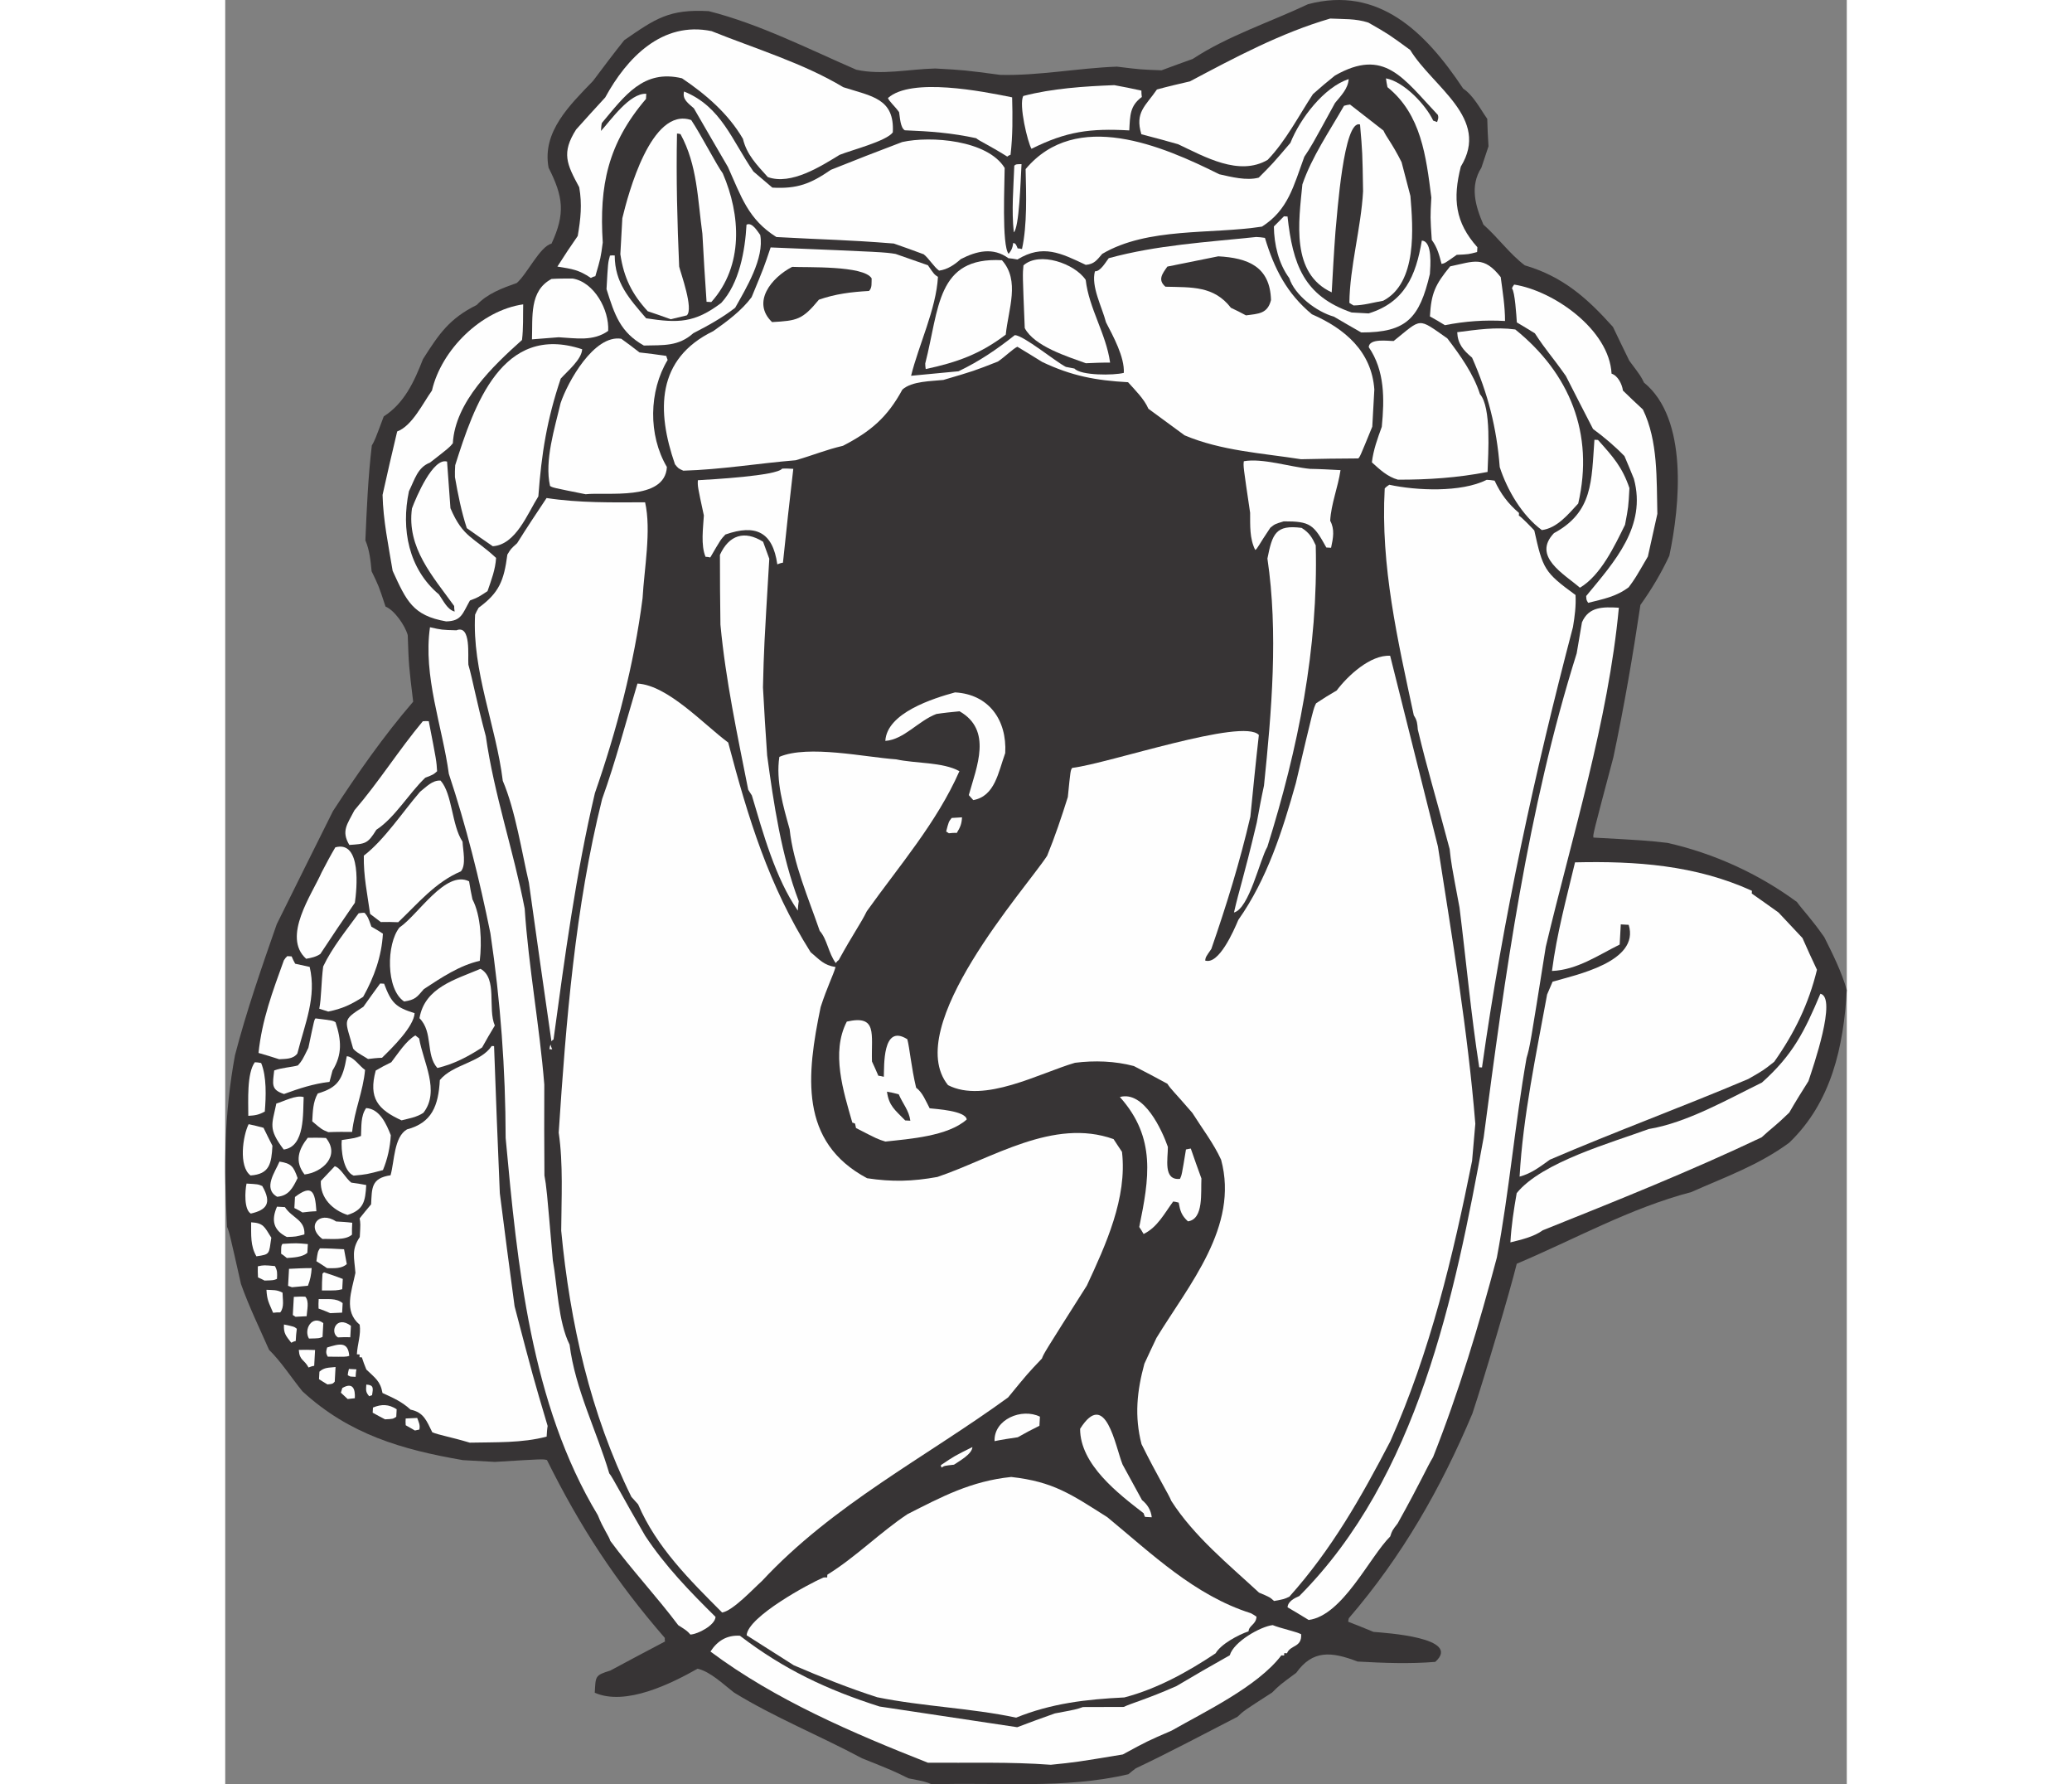
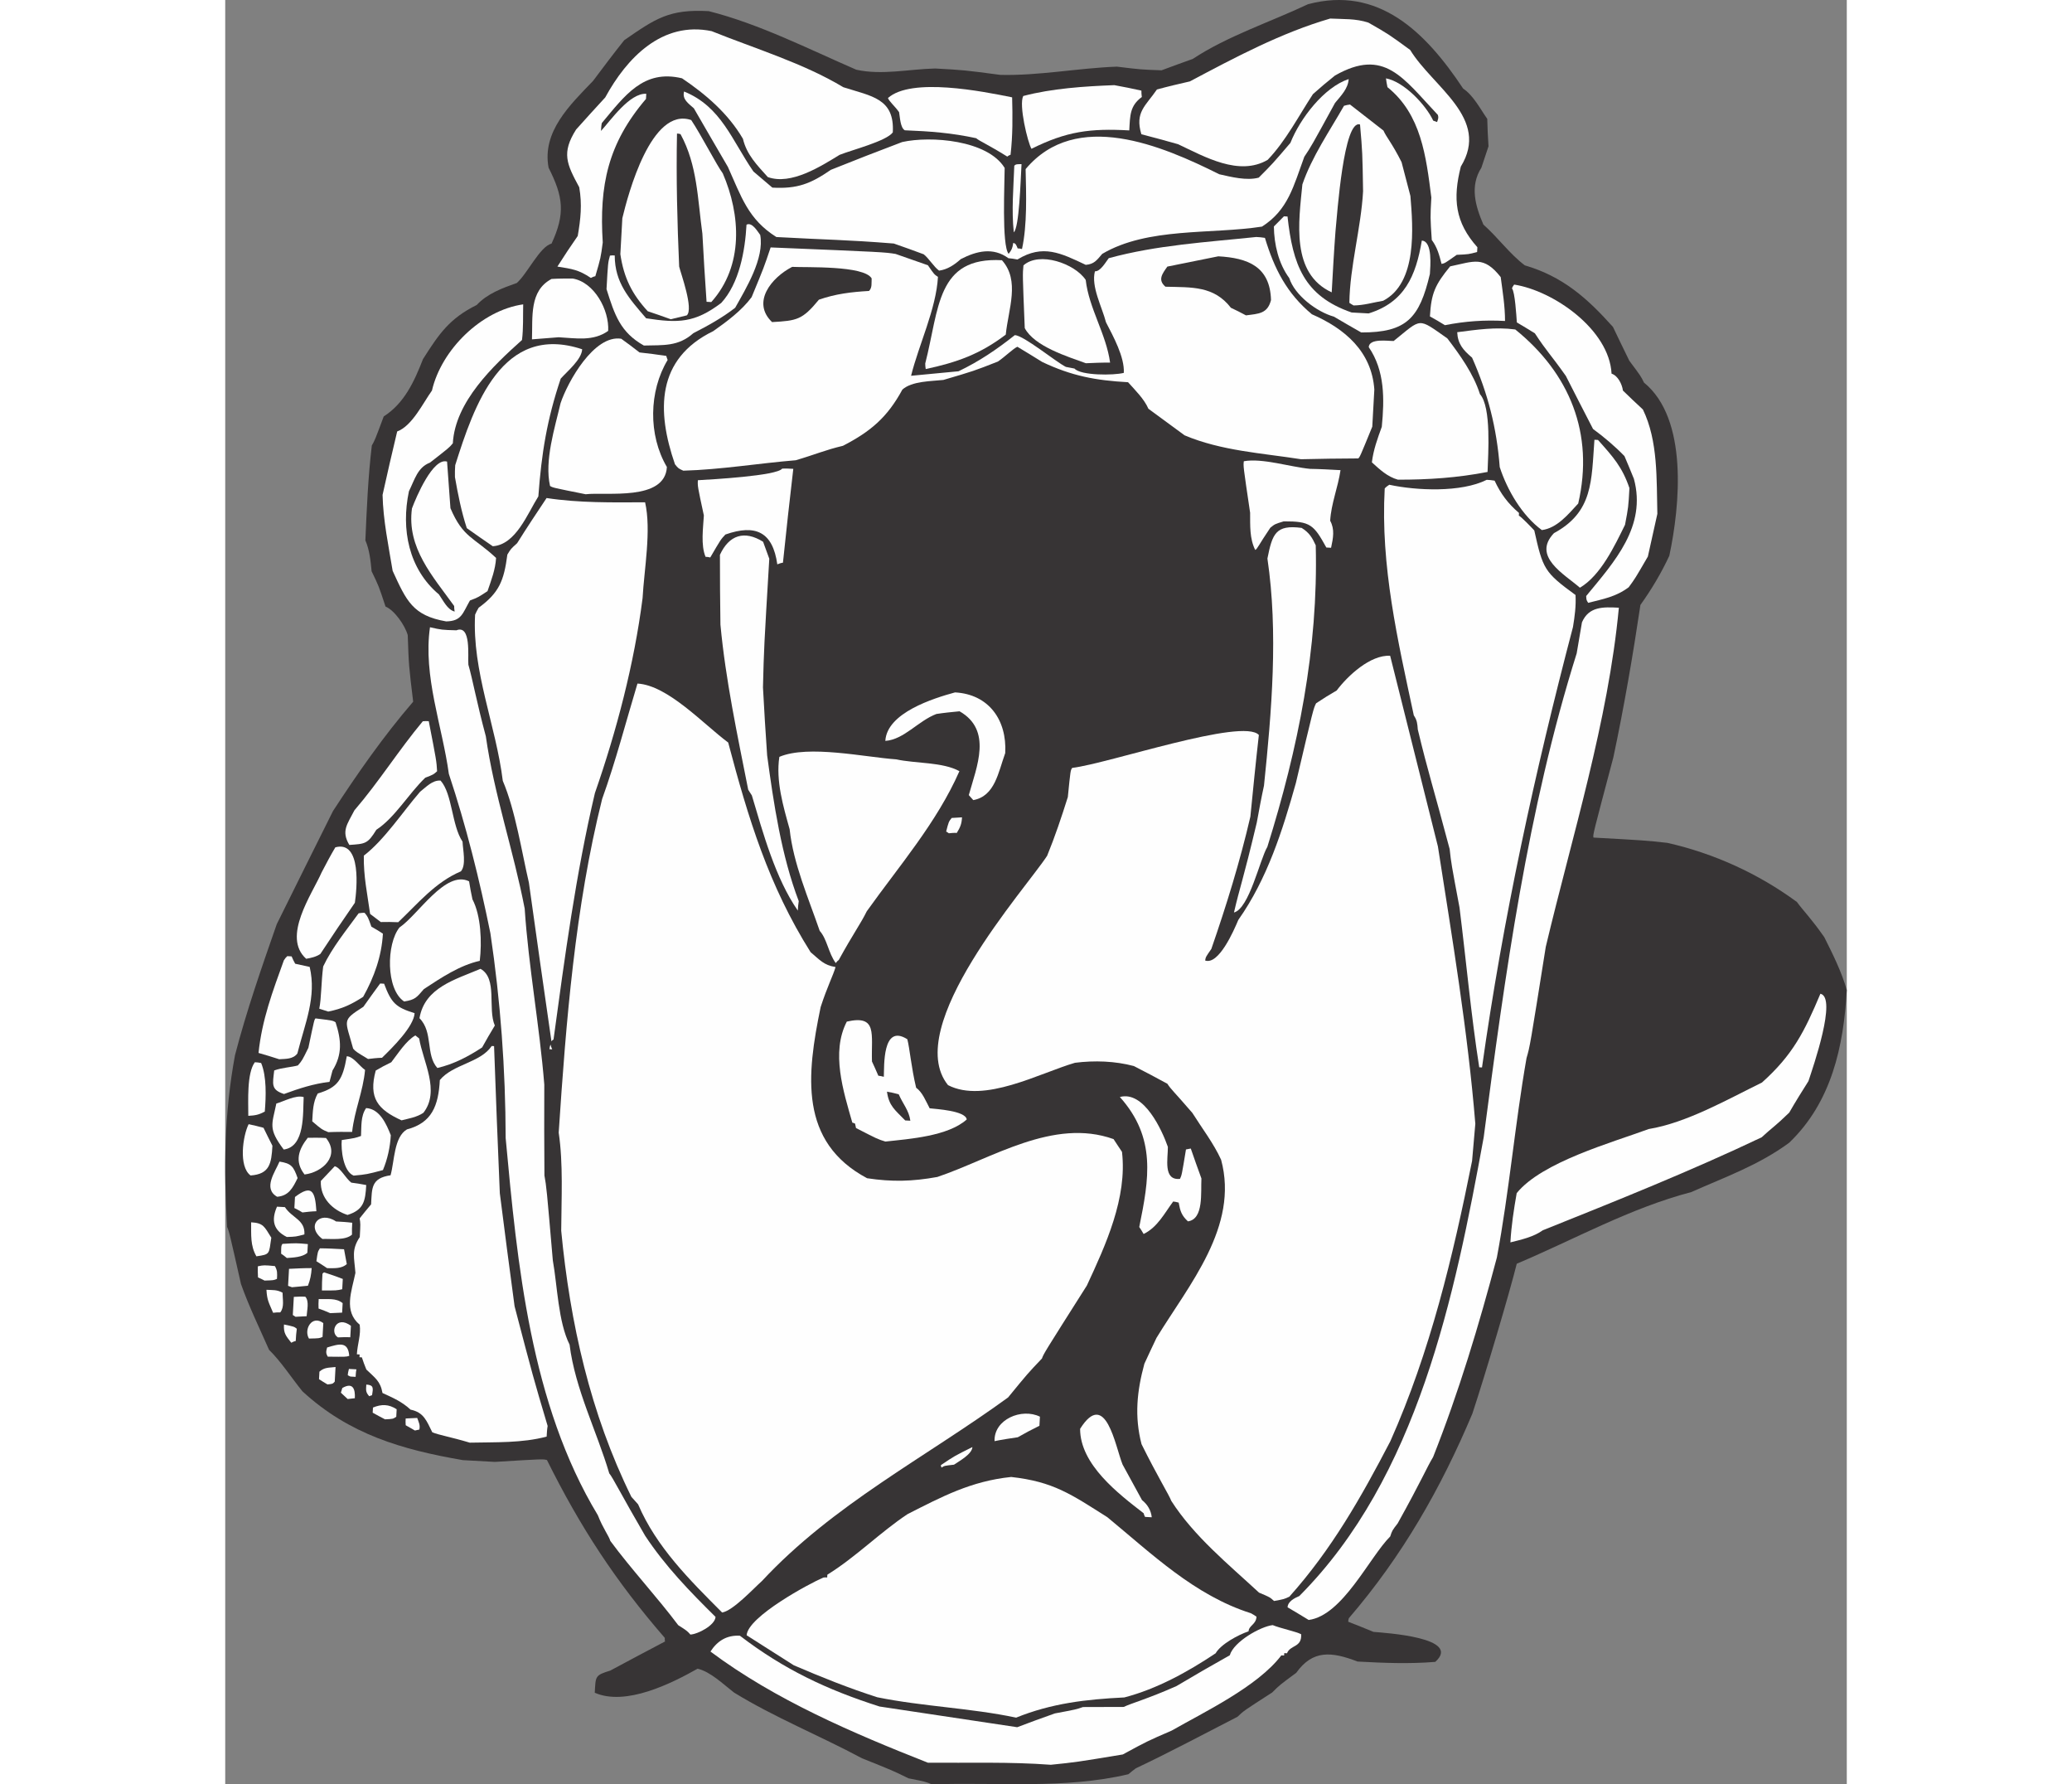
<svg xmlns="http://www.w3.org/2000/svg" xml:space="preserve" width="7.848in" height="6.757in" version="1.1" style="shape-rendering:geometricPrecision; text-rendering:geometricPrecision; image-rendering:optimizeQuality; fill-rule:evenodd; clip-rule:evenodd" viewBox="0 0 7847.73 8633.63">
  <rect x="0" y="0" width="7847.73" height="8633.63" fill="#808080" stroke="none" />
  <defs>
    <style type="text/css">
   
    .fil1 {fill:#FEFEFE}
    .fil0 {fill:#373435}
   
  </style>
  </defs>
  <g id="Layer_x0020_1">
    <g id="_2008786534016">
      <path class="fil0" d="M3420.31 8633.63c-31.89,-13.28 -31.89,-13.28 -113.54,-29.31 -74.74,-36.74 -74.74,-36.74 -224.95,-96.89 -203.19,-109.12 -424.75,-198.14 -619.63,-318.32 -53.37,-41.34 -113.45,-100.33 -175.96,-115.29 -126.81,71.67 -347.89,182.3 -497.8,116.42 4.46,-80.36 0.83,-84.4 75.02,-107.17 87.07,-47 176.02,-93.92 265,-140.81 -1.6,-5.86 -1.29,-11.59 -0.96,-17.34 -238.21,-274.18 -409.83,-537.04 -570.44,-860.7 -20.84,-4.99 -20.84,-4.99 -251.94,9.12 -51.66,-2.87 -103.32,-5.73 -155.01,-8.57 -294.68,-50.85 -549.73,-124.45 -776.21,-332.76 -53.89,-66.32 -103.34,-143.89 -161.63,-200.87 -46.04,-104.26 -97.75,-210.76 -135.93,-318.45 -57.04,-252.66 -57.04,-252.66 -67.26,-276.26 -16.64,-288.82 -13.84,-547.78 38.28,-830.87 56.08,-215.7 129.04,-424.73 202.03,-633.74 90.72,-183.07 181.47,-366.16 272.09,-547.32 119.55,-183.4 244.64,-362.66 388.2,-529.38 -21.11,-173.9 -21.11,-173.9 -26.33,-322 -12.77,-46.76 -64.35,-120.62 -107.52,-138.36 -32.87,-99.71 -32.87,-99.71 -67.32,-170.71 -4.92,-50.17 -9.71,-102.27 -30.14,-149.47 6.56,-153.17 13.1,-306.36 31.15,-458.91 14.87,-26.05 14.87,-26.05 57.68,-140.77 99.49,-63.58 147.5,-168.41 190,-277.38 77.8,-122.39 127.95,-196.39 260.17,-262 51.01,-54.77 123.51,-81.47 193.98,-106.36 52.49,-47 111.46,-176.18 167.91,-190.33 67.56,-145.97 56.71,-227.18 -14.24,-367.38 -32.57,-174.54 103.15,-303.32 215.15,-419.96 49.74,-66.34 99.47,-132.67 151.02,-197.02 151.66,-104.85 217.56,-151.11 408.92,-140.53 244.18,61.48 484.99,184.2 713.68,283.22 123.23,27.93 257.37,-3.04 382.28,-5.73 139.67,7.72 139.67,7.72 314.98,30.86 187.83,4.61 376.11,-32.94 564.58,-39.81 114.39,14 114.39,14 215.9,17.69 49.01,-18.39 99.93,-36.7 150.83,-54.99 169.33,-111.57 376.48,-178.8 557.82,-264.74 340.89,-90.55 568.45,133.16 750.92,408.11 49.98,33.49 82.85,98.64 116.66,146.56 1.4,44.22 2.78,88.45 6.08,132.78 -11.46,33.92 -22.94,67.82 -34.51,103.65 -56.74,89 -29.4,184.55 9.75,275.02 71.35,63.43 126.53,141.34 200.21,197.24 185.08,54.37 302.16,158.75 426.89,298.07 25.83,53.26 51.57,108.42 79.22,163.69 55.4,74.08 55.4,74.08 70.93,105.64 214.89,175.04 174.41,595.04 122.59,837.86 -39.22,84.21 -85.76,162.24 -139.85,237.94 -36.61,245.58 -79.07,492.73 -130.99,737.45 -99.41,374.53 -99.41,374.53 -96.3,388.14 250.65,13.87 250.65,13.87 357.49,25.55 225.59,50.85 440.89,149.12 627.15,286.1 30.31,41.97 68.59,78.65 132.61,170.47 41.49,82.92 82.96,165.81 108.72,255.53 -15.14,273.64 -74.17,542.92 -278.87,738.89 -148.05,108.88 -308.57,165.26 -473.83,238.67 -296.06,77.67 -563.46,227.95 -844.51,346.76 -34.6,140.13 -152.51,536.67 -214.74,725.16 -152.47,362 -339.47,689.46 -597.93,989.94 -2.23,5.64 -2.54,11.4 -2.87,17.13 39.46,15.62 80.79,31.34 122.04,48.97 57.3,5.1 430.33,27.65 299.07,145.14 -125.33,10.35 -249.8,5.38 -376.11,-1.62 -127.78,-49.28 -217.6,-56.17 -296.67,54.61 -80.03,58.92 -80.03,58.92 -116.6,95.3 -137.31,88.36 -137.31,88.36 -167.71,117.39 -161.98,83.18 -328.12,171.87 -491.7,249.21 -12.01,8.92 -24.02,17.87 -36.13,28.7 -309.22,73.12 -633.56,37.9 -950.88,49.15z" />
      <path class="fil1" d="M3401.15 8528.93c-362.53,-142.89 -739.42,-303.82 -1052.76,-538.05 33.57,-51.88 79.29,-80.07 142.43,-76.57 213.6,163.45 421.25,261.3 675.86,342.56 220.8,33.31 443.52,66.75 666.24,100.17 60.8,-23.51 121.5,-45.1 182.19,-66.71 102.78,-19.27 102.78,-19.27 136.04,-30.86 65.29,-0.22 130.55,-0.46 197.74,-0.57 29.64,-15.64 117.34,-39.59 255.09,-101.07 85.34,-50.94 170.6,-99.95 257.76,-148.88 19.01,-66.12 149.73,-139.52 207.67,-145.91 37.53,15.51 113.43,31.23 137.66,44.07 4.07,65.48 -52.71,50.83 -68.41,92.19 -5.75,-0.31 -9.58,-0.52 -13.41,-0.74 -0.22,3.83 -0.42,7.66 -0.63,11.48 -5.73,-0.31 -9.56,-0.52 -13.39,-0.74 -113.93,151.09 -378.05,276.59 -530.7,364.12 -117.98,51.07 -117.98,51.07 -236.7,115.5 -226.64,37.38 -226.64,37.38 -348.24,49.85 -198.79,-14.83 -394.92,-8.4 -594.45,-9.84z" />
      <path class="fil1" d="M3827.81 8310.69c-221.98,-46.83 -451.92,-53.78 -672.08,-98.58 -137.68,-44.09 -270.99,-97.53 -404.1,-154.79 -76.03,-48.36 -152.03,-96.7 -228.06,-145.05 4.96,-89.94 305.66,-251.81 370.51,-278.93 5.84,-1.6 11.57,-1.27 19.23,-0.85 0.33,-5.73 0.55,-9.56 0.74,-13.39 137.11,-84.56 257.1,-206.51 388.57,-293.28 163.91,-83.07 306.34,-159.64 501.28,-179.59 204.11,22.81 289.06,83.18 465.23,194.64 214.78,176.94 422.45,378.45 694.08,464.47 9.34,4.35 18.59,10.63 27.84,16.91 -2.1,38.25 -36.88,42.1 -38.45,70.8 -48.91,16.49 -133.94,61.7 -159.42,106.34 -135.52,90.4 -284.01,172.39 -441.74,213.58 -184.75,8.97 -352.81,28.48 -523.63,97.72z" />
      <path class="fil1" d="M2251.22 7908.73c-16.27,-18.18 -16.27,-18.18 -58.9,-45.47 -103.69,-138.16 -225.13,-267.73 -328.69,-407.8 -6.39,-23.4 -35.1,-59.54 -60.32,-124.25 -325.32,-538.13 -389.69,-1213.47 -446.1,-1825.03 -0.72,-334 -24.82,-661.62 -73.82,-990.62 -52.78,-260.12 -117.17,-518.95 -201.11,-771.18 -31.41,-230.14 -125.46,-473.35 -91.27,-709.46 56.87,12.75 56.87,12.75 127.78,14.74 72.59,-28.61 54.46,125.85 57.98,166.36 20.95,72.18 39.89,180.7 84.49,346.32 40.05,282.43 134.4,554.45 188.05,833.8 18.9,283.2 72.22,568.27 94.92,851.69 -0.37,145.84 -0.77,291.68 0.66,439.56 10.21,58.14 10.21,58.14 40.62,411.06 22.02,122.13 25.79,297.02 81.1,407.56 26.53,214.5 132.24,419.96 192.03,622.89 16.27,18.18 61.15,108.94 173.36,301.33 97.42,147.42 215.44,269.11 341.03,393.12 -2.23,40.18 -85.23,83.57 -121.8,85.39z" />
      <path class="fil1" d="M2404.91 7802.09c-158.22,-158.46 -318.37,-317.03 -406.75,-523.46 -10.85,-12.12 -21.7,-24.23 -32.55,-36.33 -198.46,-402.53 -297.02,-841.76 -339.54,-1287.46 0.81,-153.52 10.21,-323.81 -12.14,-474.75 35.48,-537.39 79.55,-1091.56 210.17,-1614.07 65.75,-182.54 114.61,-371.78 170.99,-558.67 147.35,8.16 321.1,198.18 439.12,285.32 96.83,366.18 195.88,692.2 398.79,1014.35 44.03,36.99 63.69,63.01 120.78,71.94 -11.9,41.58 -39.72,93.76 -72.13,193.7 -68.04,328.3 -105.16,652.52 224.84,828.15 119.92,18.15 217.93,15.9 340.06,-6.15 264.04,-89.04 560.99,-287.59 852.72,-183.15 12.34,19.86 26.6,39.85 40.75,61.74 26.09,222.17 -78.67,450.54 -170.14,647.01 -208.18,328.21 -208.18,328.21 -217.19,352.66 -69.29,72.94 -69.29,72.94 -163.99,188.62 -399.93,290.74 -846.24,517.49 -1191.12,888.06 -42.39,37.95 -140.37,143.85 -192.67,152.49z" />
      <path class="fil1" d="M5243.54 7838.13c-35.3,-21.15 -68.7,-42.19 -102.19,-61.33 1.6,-28.7 33.16,-44.22 56.76,-54.44 573.04,-574.81 752.04,-1451.65 892.37,-2219.31 102.82,-783.16 212.53,-1587.06 450.03,-2341.66 8.6,-51.35 17.08,-100.79 25.57,-150.22 33.05,-76.88 102.03,-74.98 178.58,-70.76 -51.53,549.92 -226.15,1104.57 -353.69,1640.69 -76.51,481.35 -76.51,481.35 -93.09,538.02 -56.04,319.35 -83.7,646.03 -143.57,965.16 -87.31,329.15 -183.74,650.1 -308.68,965.64 -29.55,48.27 -56.21,113.97 -171.28,320.66 -26.88,34.97 -26.88,34.97 -36.13,63.25 -101.59,101.88 -230.35,382.65 -394.7,404.28z" />
      <path class="fil1" d="M5075.88 7746.31c-20.1,-18.37 -20.1,-18.37 -72.61,-40.48 -147.9,-136.76 -315.04,-272.68 -424.6,-443.8 -10,-27.43 -68.15,-120.86 -144.11,-274.75 -34.78,-134.36 -22.27,-256.51 13.84,-388.88 19.64,-43.04 39.19,-84.18 58.75,-125.35 156.19,-256.23 400.19,-538.31 312.53,-861.77 -35.96,-78.76 -91.47,-150.92 -139.1,-226.5 -86.57,-100.74 -104.96,-115.2 -120.8,-141.03 -54.02,-29.86 -108.13,-57.79 -162.24,-85.74 -90.79,-24.21 -190.39,-27.8 -285.12,-15.77 -171.65,50 -438.97,198.38 -614.4,108.07 -226.29,-281.23 379.04,-954.07 479.78,-1109.73 37.71,-91.97 69.9,-188.08 100.17,-284.29 12.93,-129.79 12.93,-129.79 21.22,-140.85 175.83,-20.98 827.3,-244.07 903.24,-159.25 -14.96,131.6 -28,263.31 -41.05,395.03 -50.44,217.93 -115.85,429.28 -188.95,640.21 -27.1,38.8 -27.1,38.8 -29.96,55.93 65.92,22.83 138.49,-143.98 160.58,-196.5 139.52,-197.66 213.88,-431.53 278.45,-662.12 85.28,-361.89 85.28,-361.89 98.12,-386.12 31.89,-21.26 65.7,-42.43 99.39,-61.68 53.87,-71.87 163.14,-173.31 258.81,-168.04 77.03,307.52 154.09,615.03 231.12,922.55 69.44,445.29 144.49,892.81 181.08,1342.05 -5.21,59.21 -10.39,118.41 -15.68,179.55 -92.8,463.18 -202.71,923.51 -395.53,1356.2 -141.75,272.39 -284.22,523.63 -488.81,752.24 -25.61,12.01 -25.61,12.01 -74.08,20.84z" />
      <path class="fil1" d="M4451.54 7339.45c-3.5,-5.97 -5.1,-11.81 -6.69,-17.65 -123.34,-95.12 -307.5,-235.8 -307.54,-408.54 124.12,-196.61 170.01,84.25 205.42,172.57 31.39,57.39 62.75,114.81 94.14,172.2 25.72,20.6 43.37,48.47 47.22,83.22 -11.48,-0.63 -22.97,-1.27 -32.55,-1.79z" />
      <path class="fil1" d="M1183.57 6980.23c-94.4,-28.24 -151.48,-37.16 -181.47,-50.33 -27.65,-55.27 -40.73,-96.3 -105.27,-109.47 -41.99,-38.8 -83.24,-56.43 -135.65,-80.44 -10.24,-58.14 -36.29,-73.01 -78.17,-113.71 -8.51,-19.66 -15.11,-39.24 -21.7,-58.79 -3.83,-0.22 -7.66,-0.42 -11.48,-0.63 0.31,-5.73 0.52,-9.56 0.74,-13.39 -5.75,-0.33 -9.58,-0.52 -13.41,-0.74 2.76,-49.76 20.6,-94.84 13.69,-143.19 -78.91,-65.79 -39.06,-161.48 -20.69,-250.67 -5.45,-75.15 -20.76,-110.54 21.11,-173.49 3.59,-65.05 3.59,-65.05 -0.77,-90.24 18.59,-23.93 37.09,-45.93 55.58,-67.96 4.33,-78.45 -0.68,-126.7 94.16,-140.66 19.12,-68.04 15.99,-185.3 79.44,-222.09 120.75,-31.71 152.21,-114.41 159.07,-238.8 63.78,-77.1 196.54,-83.18 250.96,-164.63 3.83,0.22 7.66,0.44 11.48,0.63 8.03,236.52 17.98,473.15 27.82,711.71 22.57,181.67 47.07,363.42 71.46,547.12 90.35,344.72 90.35,344.72 159.93,578.88 -2.87,17.13 -3.81,34.34 -4.77,51.55 -118.83,31.82 -249.05,26.55 -372.06,29.33z" />
      <path class="fil1" d="M3466.7 7100.72c-1.71,-3.94 -3.41,-7.85 -3.19,-11.68 65.79,-44.36 65.79,-44.36 152.62,-87.53 -1.9,34.45 -63.23,67.52 -89.17,85.28 -46.35,5.12 -46.35,5.12 -60.26,13.93z" />
      <path class="fil1" d="M918.13 6921.42c-14.89,-8.51 -29.77,-16.99 -44.66,-25.5 -1.27,-11.59 -0.63,-23.07 -0.11,-32.63 17.32,-0.96 36.57,-1.82 55.79,-2.67 6.61,19.55 15.44,33.49 10.32,56.23 -7.74,1.49 -15.51,2.97 -21.35,4.57z" />
      <path class="fil1" d="M773.32 6867.35c-20.52,-10.74 -41.03,-21.48 -59.64,-32.09 0.52,-9.58 0.96,-17.23 1.38,-24.89 41.25,-16.91 75.79,-16.91 114.7,8.27 -0.63,11.48 -1.27,22.97 -1.99,36.35 -15.94,10.65 -15.94,10.65 -54.44,12.36z" />
      <path class="fil1" d="M3723.28 6972.88c-3.74,-105.77 131.78,-161.61 219.59,-118.37 -0.74,13.39 -1.6,28.7 -2.43,44.01 -35.5,17.23 -71.11,36.37 -104.81,55.62 -38.69,5.56 -75.48,11.2 -112.36,18.74z" />
      <path class="fil1" d="M592.59 6769.06c-10.96,-10.19 -21.92,-20.41 -32.87,-30.6 2.34,-7.55 4.68,-15.11 7.02,-22.66 51.55,-29.77 63.03,5.42 60.61,49.43 -11.59,1.27 -23.18,2.56 -34.75,3.83z" />
      <path class="fil1" d="M696.97 6755.63c-18.07,-20.19 -15.64,-29.64 -14.15,-56.43 36.35,2.01 33.6,17.21 27.86,51.44 -5.84,1.6 -9.78,3.3 -13.71,4.99z" />
      <path class="fil1" d="M494.76 6698.39c-14.87,-8.51 -27.84,-16.89 -40.81,-25.28 0.72,-13.41 1.36,-24.87 1.99,-36.35 24.23,-21.7 45.19,-18.61 78.04,-22.57 -1.27,22.97 -2.54,45.93 -3.92,70.8 -10.21,10.96 -10.21,10.96 -35.3,13.41z" />
      <path class="fil1" d="M606.26 6660.42c-5.62,-2.23 -9.36,-4.35 -13.08,-6.5 0.63,-11.48 3.08,-20.93 5.53,-30.4 11.48,0.63 22.97,1.27 36.35,2.01 -2.56,11.37 -3.19,22.86 -3.92,36.26 -9.58,-0.55 -17.23,-0.96 -24.89,-1.38z" />
-       <path class="fil1" d="M403.32 6616.57c-20.84,-39.54 -44.22,-33.16 -47.11,-85.15 24.98,-0.52 51.88,-0.96 78.67,0.52 -1.38,24.87 -2.76,49.74 -4.24,76.53 -9.67,1.38 -19.44,4.68 -27.32,8.09z" />
      <path class="fil1" d="M496.42 6564.14c-10.52,-17.87 -8.18,-25.42 -3.3,-44.33 58.57,-17.87 101.51,-30.86 107.17,40.46 -15.64,4.9 -15.64,4.9 -103.87,3.87z" />
      <path class="fil1" d="M319.74 6496.78c-26.9,-34.12 -37.75,-46.24 -35.43,-88.32 49.34,10.39 49.34,10.39 62.2,20.71 -2.97,19.03 -4.02,38.17 -5.21,59.21 -7.74,1.49 -15.62,4.9 -21.57,8.4z" />
      <path class="fil1" d="M405.31 6476.57c-26.38,-43.7 14.11,-116.31 69.4,-74.87 -1.16,21.06 -2.43,44.01 -3.7,66.97 -15.75,6.82 -15.75,6.82 -65.7,7.9z" />
      <path class="fil1" d="M545.72 6470.88c-40.92,-23.36 -9.27,-109.91 62.62,-56.04 -0.96,17.23 -2.01,36.37 -3.08,55.49 -21.04,-1.16 -40.29,-0.31 -59.54,0.55z" />
      <path class="fil1" d="M340.11 6371.23c-5.51,-4.16 -9.23,-6.28 -12.97,-8.4 1.71,-30.62 3.28,-59.32 4.88,-88.01 17.32,-0.96 36.57,-1.82 55.71,-0.77 19.88,22.22 7.87,65.7 6.3,94.4 -19.25,0.85 -36.57,1.82 -53.91,2.78z" />
      <path class="fil1" d="M231.8 6351.81c-20.32,-49.1 -29.37,-59.21 -32.24,-111.2 32.52,1.82 49.96,-1.07 77.91,13.91 0.13,32.63 9.6,69.62 -11.02,95.36 -11.48,-0.63 -23.07,0.63 -34.64,1.92z" />
      <path class="fil1" d="M508.08 6353.65c-18.72,-8.7 -37.53,-15.51 -56.36,-22.31 -1.05,-15.42 -0.22,-30.73 0.63,-46.04 42.1,2.34 82.92,-6.91 115.99,19.86 -0.85,15.31 -1.71,30.62 -2.54,45.93 -19.25,0.85 -38.49,1.71 -57.72,2.56z" />
      <path class="fil1" d="M468.08 6243.96c-0.44,-26.9 1.05,-53.7 2.52,-80.49 2.14,-3.72 4.16,-5.51 8.09,-7.22 30.18,9.34 60.28,20.6 90.35,31.87 -0.83,15.31 -1.79,32.52 -2.73,49.74 -27.23,6.19 -27.23,6.19 -98.23,6.1z" />
      <path class="fil1" d="M323.07 6228.26c-7.55,-2.34 -13.19,-4.57 -18.81,-6.8 1.57,-28.7 3.06,-55.49 4.55,-82.28 36.57,-1.82 73.14,-3.63 109.6,-3.52 -1.71,30.6 -7,57.19 -18.15,85.37 -27.01,2.34 -52.1,4.79 -77.19,7.24z" />
      <path class="fil1" d="M190.5 6195.97c-11.15,-6.36 -22.44,-10.83 -31.78,-15.2 -0.87,-19.23 -1.84,-36.57 -0.87,-53.78 29.13,-6.06 29.13,-6.06 82.59,-1.18 12.25,21.78 11.61,33.27 10.02,61.96 -15.73,6.8 -15.73,6.8 -59.95,8.2z" />
      <path class="fil1" d="M493.23 6135.94c-18.48,-12.53 -35.19,-23.05 -51.88,-33.57 6.36,-45.71 6.36,-45.71 16.89,-62.4 38.39,0.2 76.66,2.32 116.84,4.53 4.46,23.29 8.95,46.57 13.3,71.76 -26.25,23.49 -62.49,19.58 -95.14,19.68z" />
      <path class="fil1" d="M150.94 6078.63c-29.79,-51.55 -25.02,-103.1 -25.46,-164.56 59.32,3.28 64.11,20.82 97.61,74.5 -12.12,79.94 -4.46,80.38 -72.16,90.07z" />
      <path class="fil1" d="M298.27 6086.77c-9.14,-8.18 -18.39,-14.46 -27.65,-20.71 0.2,-38.39 0.2,-38.39 6.47,-47.64 67.39,-3.94 67.39,-3.94 122.79,1.03 -0.74,13.41 -1.49,26.79 -2.34,42.1 -24.23,21.7 -68.46,23.1 -99.28,25.22z" />
      <path class="fil1" d="M298.13 5985.04c-65.4,-32.41 -76.14,-80.99 -47.55,-146.58 11.48,0.63 24.87,1.38 38.25,2.12 35.43,53.78 98.36,61.09 94.44,131.89 -40.92,11.18 -40.92,11.18 -85.15,12.58z" />
      <path class="fil1" d="M470.35 5994.56c-81.12,-60.15 -15.35,-139.04 66.1,-84.62 24.87,1.38 51.66,2.84 78.34,6.26 -1.05,19.12 -2.12,38.25 -1.27,57.5 -32.3,28.91 -98.95,19.49 -143.17,20.87z" />
-       <path class="fil1" d="M123.97 5871.77c-33.49,-19.14 -28.5,-109.05 -20.76,-145.1 55.49,3.06 55.49,3.06 76.11,11.88 49.04,85.26 18.53,116.18 -55.36,133.22z" />
      <path class="fil1" d="M373.79 5866.39c-12.97,-8.4 -26.05,-14.87 -39.13,-21.37 1.07,-19.12 2.01,-36.35 2.97,-53.56 80.14,-60.83 97.68,-31.08 103.65,69.07 -23.05,0.63 -46.24,3.19 -67.5,5.86z" />
      <path class="fil1" d="M591.94 5878.44c-71.67,-23.14 -133.66,-82.24 -129.11,-164.52 22.42,-23.71 44.86,-47.42 67.28,-71.13 28.39,7.33 52.43,58.55 80.07,79.29 22.86,3.17 47.61,6.47 72.29,11.68 -4.33,78.43 -12.4,120.23 -90.53,144.68z" />
      <path class="fil1" d="M251.31 5790.51c-70.69,-40.38 -8.64,-121.39 11.33,-170.18 57.09,8.9 67.82,22.94 87.73,79.7 -23.8,48.58 -43.13,85.89 -99.06,90.48z" />
      <path class="fil1" d="M4444.72 5970.59c-7.02,-11.92 -14.04,-23.82 -21.17,-33.81 47.46,-233.46 83.33,-431.07 -93.81,-628.97 116.93,-31.93 204.13,161 232.32,241.25 0.77,55.71 -24.41,163.71 58.62,154.87 8.73,-18.72 8.73,-18.72 28.98,-142.34 7.76,-1.51 15.53,-3 23.29,-4.48 16.6,46.98 33.07,95.89 51.49,144.88 -3.7,66.97 12.16,196.45 -65.22,207.52 -31.04,-28.59 -37.53,-50.06 -44.88,-90.77 -9.47,-2.45 -18.92,-4.88 -26.57,-5.31 -43.57,59.01 -75.98,124.41 -143.04,157.17z" />
      <path class="fil1" d="M122.66 5687.43c-59.01,-43.57 -37.36,-192.08 -9.32,-248.11 22.75,5.1 47.42,10.3 71.98,17.43 13.82,27.62 27.54,57.17 43.17,86.83 -4.77,86.11 -13.36,137.44 -105.84,143.85z" />
      <path class="fil1" d="M6219.79 6011.16c4.44,-80.38 16.43,-158.4 30.45,-238.25 121.56,-150.65 462.68,-245.03 639.01,-310.14 184.01,-30.14 382.23,-143.92 547.93,-224.97 149.43,-133.77 205.53,-245.82 282.89,-429.65 81.54,17.96 -34.89,353.16 -57.94,422.89 -31.56,50.09 -63.12,100.15 -92.87,152.25 -68.98,67.21 -84.71,74.01 -133.29,119.31 -342.99,163.38 -706.09,308.37 -1059.4,450.06 -44.01,32.11 -106.19,45.95 -156.78,58.51z" />
      <path class="fil1" d="M383.96 5682.69c-50.2,-64.19 -27.78,-122.46 15.57,-177.64 28.81,-0.31 57.61,-0.63 88.23,1.05 70.08,86.42 -16.86,166.05 -103.8,176.59z" />
      <path class="fil1" d="M621.64 5688.15c-50.7,-20.08 -62.12,-126.27 -57.65,-172.09 65.79,-9.8 65.79,-9.8 93.22,-19.79 2.54,-45.93 -2.36,-96.1 24.74,-134.91 66.97,3.7 99.21,80.34 119.42,131.36 -3.17,57.39 -16.03,116.18 -38.12,168.72 -77.93,20.63 -77.93,20.63 -141.6,26.71z" />
      <path class="fil1" d="M283.15 5561.95c-76.9,-102.14 -56.69,-120.21 -35.67,-222.7 35.06,-9.58 94.49,-42.76 132.24,-31.08 -4.24,76.55 7.81,240.35 -96.56,253.78z" />
      <path class="fil1" d="M498.92 5477.92c-31.89,-13.28 -31.89,-13.28 -77.73,-52.27 2.65,-47.86 3.28,-93.87 26.66,-134.82 97.57,-29.16 120.73,-66.25 140.48,-180.31 32.52,1.79 60.72,47.48 88.47,66.29 -9.67,105.05 -51.09,194.88 -62.64,299.8 -38.39,-0.2 -76.77,-0.39 -115.24,1.31z" />
      <path class="fil1" d="M111.74 5398.92c0.09,-71 -7.81,-205.79 31.6,-259.27 9.58,0.52 19.14,1.05 30.51,3.61 27.12,64.83 23.64,162.53 17.72,235.12 -29.66,15.64 -45.19,18.63 -79.83,20.54z" />
      <path class="fil1" d="M853.33 5420.75c-114.19,-52.38 -161.09,-106.8 -124.87,-241.07 23.8,-14.04 49.52,-27.97 75.13,-39.98 33.07,-42.32 71,-103.56 116.6,-129.83 5.51,4.13 11.05,8.29 18.39,14.46 18.72,112.36 102.95,255.2 20.38,360.03 -31.89,21.28 -68.66,26.92 -105.64,36.39z" />
      <path class="fil1" d="M3195.01 5523.35c-37.75,-11.68 -37.75,-11.68 -142.25,-65.44 -1.49,-7.76 -3,-15.51 -4.59,-21.37 -5.62,-2.23 -9.34,-4.35 -13.17,-4.57 -43.42,-152.1 -104.07,-339.71 -26.71,-488.99 149.67,-33.95 117.58,60.26 121.76,192.91 10.32,21.7 20.54,45.3 30.75,68.87 7.66,0.44 17.1,2.89 26.57,5.31 2.65,-47.83 -8.68,-259.6 113.69,-181.8 11.18,40.92 19.29,137.33 42.69,234.6 31.36,22.86 46.37,63.98 65.51,99.58 30.51,3.61 174.03,11.55 179.35,54.07 -90.88,81.34 -277.75,94.05 -393.6,106.82z" />
-       <path class="fil1" d="M6264.24 5693.08c16.1,-290.85 80.86,-594.37 133.2,-881.28 8.81,-20.63 17.63,-41.25 26.44,-61.88 109.27,-32.35 423.7,-95.58 368.39,-275.21 -13.41,-0.74 -26.79,-1.49 -38.28,-2.12 -1.79,32.52 -3.61,65.07 -5.4,97.59 -104.59,51.79 -206.4,122.94 -327.6,127.75 23.45,-181.03 69.11,-347.41 111.59,-525.49 294.04,-6.78 582.77,13.04 856.11,137.55 -0.22,3.83 -0.42,7.66 -0.74,13.39 42.54,29.22 84.95,60.37 129.28,91.6 38.08,40.51 76.14,80.99 116.01,123.51 22.13,51.11 46.17,102.36 70.21,153.58 -39.83,164.78 -109.1,306.82 -206.97,445.35 -52.19,41.27 -52.19,41.27 -125.52,83.27 -316.42,134.14 -643.6,254.24 -960.13,390.28 -49.96,35.63 -88.12,66.14 -146.58,82.11z" />
      <path class="fil1" d="M284.55 5293.32c-64.11,-20.82 -54.96,-47.18 -47.44,-113.95 35.3,-13.39 87.27,-16.27 114.59,-24.37 20.52,-23.82 20.52,-23.82 50.81,-85.47 28.65,-136.61 28.65,-136.61 34.71,-142.04 83.88,10.39 83.88,10.39 96.85,18.79 27.89,86 33.64,155.4 -14.81,233.35 -4.79,16.99 -9.67,35.94 -14.57,54.85 -77.27,9.16 -147.63,32.13 -220.14,58.84z" />
      <path class="fil0" d="M3290.85 5421.19c-49.01,-50.7 -78.67,-69.62 -88.25,-139.24 19.03,2.95 37.95,7.85 56.87,12.73 20.43,47.2 49.45,77.6 56.28,127.86 -9.58,-0.52 -17.23,-0.94 -24.89,-1.36z" />
      <path class="fil1" d="M261.24 5125.07c-33.92,-11.48 -67.93,-21.04 -100.04,-30.49 16.54,-160.32 68.28,-297.57 122.66,-448.11 4.27,-7.44 10.43,-14.79 16.49,-20.21 5.73,0.33 13.39,0.74 21.04,1.18 5.1,11.79 10.21,23.6 17.23,35.5 22.75,5.1 45.49,10.19 70.16,15.4 34.16,145.84 -22.79,273.2 -59.64,418.95 -20.71,27.65 -55.16,25.74 -87.9,27.78z" />
      <path class="fil1" d="M1026.64 5167.39c-57.85,-64.63 -19.18,-173.82 -86.5,-240.87 25.48,-148.29 171.54,-186.28 295.36,-238.93 83.79,46.85 33.55,191.86 69.29,274.45 -21.15,35.3 -42.3,70.6 -61.53,105.99 -67.72,44.25 -136.9,80.73 -216.62,99.36z" />
      <path class="fil1" d="M691.24 5123.88c-59.43,-35.91 -59.43,-35.91 -72.09,-50.06 -38.19,-142.21 -57.87,-133.7 49.58,-202.62 27.1,-38.8 54.09,-75.7 81.08,-112.6 5.75,0.33 11.48,0.63 19.14,1.05 35.1,94.07 57.02,114.48 147.59,142.52 -3.59,65.07 -109.12,168.63 -157.81,215.85 -23.07,0.63 -46.24,3.19 -67.5,5.86z" />
      <path class="fil1" d="M1569.08 5076.44c0.42,-7.63 2.76,-15.2 5.1,-22.75 1.49,7.76 4.9,15.64 8.29,23.49 -5.73,-0.31 -9.56,-0.52 -13.39,-0.74z" />
      <path class="fil1" d="M1578.84 5038.61c-37.58,-257.34 -73.36,-512.67 -109.14,-768.01 -34.16,-145.84 -65.16,-349.1 -126.31,-492.6 -33.14,-268.61 -149.19,-530.3 -134.05,-803.92 4.46,-11.29 10.83,-22.44 17.21,-33.6 100.02,-73.18 122.42,-131.43 138.97,-257.19 16.91,-27.86 16.91,-27.86 47.18,-54.99 46.35,-74.21 94.49,-146.39 142.6,-218.59 157.98,24.08 317.45,21.39 476.78,20.6 30.86,136.06 -4.37,322.22 -12.2,463.81 -40.64,318.28 -125.7,641.78 -230.66,943.07 -92.8,394.11 -145.43,790.4 -200.28,1192.36 -3.94,1.71 -7.96,5.31 -10.1,9.03z" />
      <path class="fil1" d="M498.55 4894.43c-15.09,-4.68 -30.18,-9.36 -43.37,-13.91 10.52,-51.25 9.01,-128.1 18.98,-204.33 43.46,-91.64 111.35,-174.27 171.61,-257.3 9.67,-1.38 19.36,-2.78 28.91,-2.25 16.16,20.1 16.16,20.1 32.76,67.08 18.61,10.63 37.2,21.24 55.71,33.79 -6.04,109.07 -42.37,210.69 -95.6,305.64 -57.7,37.12 -101.07,57.76 -169,71.28z" />
      <path class="fil1" d="M6068.94 5164.06c-39.72,-253.65 -63.49,-517.9 -95.45,-773.01 -40.03,-213.36 -40.03,-213.36 -47.7,-282.87 -79.37,-299.97 -102.69,-364.6 -154.2,-578.57 -2.23,-28.91 -3.3,-44.33 -19.25,-68.24 -77.8,-363.22 -161.57,-722.93 -140.81,-1097.96 6.15,-7.35 14.13,-12.66 22.09,-17.98 130.88,28.35 347.21,38.39 471.56,-23.84 11.48,0.66 24.89,1.38 38.17,4.05 29.16,63.03 64.87,111.06 118.04,156.23 -0.22,3.83 -0.42,7.66 -0.74,13.39 7.66,0.44 67.52,63.23 74.76,71.32 41.51,186.54 48.31,202.27 199.6,312.37 2.78,53.89 -3.7,101.51 -12.4,154.79 -184.66,701.87 -339.06,1411.15 -440.28,2131.08 -5.73,-0.33 -9.56,-0.55 -13.39,-0.74z" />
      <path class="fil1" d="M865.93 4845.63c-88.89,-58.66 -86.28,-279.24 -22.42,-358.24 89.7,-60.28 222.74,-279.41 336.72,-223.2 4.16,29 10.21,58.14 16.29,87.27 41.69,79.07 46.08,207.91 35.37,297.52 -97.15,21.5 -186.87,81.8 -270.51,136.68 -34.86,40.29 -41.23,51.46 -95.45,59.97z" />
      <path class="fil1" d="M391.77 4639.01c-118.9,-106.38 28.83,-313.18 74.93,-418.12 21.46,-41.03 42.93,-82.06 66.21,-121.1 128.61,-35.1 103.8,205.35 94.57,268.19 -56.32,81.34 -112.75,164.59 -167.28,247.94 -21.89,14.15 -43.26,18.72 -68.44,23.1z" />
      <path class="fil1" d="M2954.86 4659.81c-35.74,-48.03 -41.6,-115.55 -77.75,-155.92 -54.57,-158.48 -127.86,-325.67 -145.56,-491.72 -30.42,-109.16 -67.67,-234.07 -49.74,-350.15 139.56,-59.47 416.4,1.9 565.54,12.07 92.91,20.49 225.8,12.49 305.86,57.22 -109.75,249.21 -290.09,456.11 -448.22,677.7 -30.27,61.66 -67.58,111.41 -135.89,236.24 -5.95,3.52 -10.1,9.03 -14.24,14.57z" />
      <path class="fil1" d="M752.83 4461.28c-18.39,-14.46 -34.97,-26.88 -51.57,-39.33 -13.74,-98.64 -32.15,-182.19 -30.47,-281.91 100.22,-76.99 188.32,-212.22 272.37,-309.31 30.07,-23.29 58.77,-56.25 98.95,-54.02 57.85,64.61 53.32,215.98 106.49,295.71 1.6,40.4 18.74,112.36 -7.94,143.5 -123.82,52.67 -206.19,153.67 -303.43,246.19 -28.7,-1.6 -57.5,-1.27 -84.4,-0.83z" />
      <path class="fil1" d="M2771.2 4405.9c-108.46,-155.71 -169.11,-377.86 -222.52,-557.4 -7.13,-10 -12.34,-19.88 -17.67,-27.84 -52.47,-265.85 -108.99,-528.09 -134.36,-798.19 -1.4,-113.34 -2.82,-226.66 -2.43,-337.94 43.68,-95.47 117.98,-120.16 208.88,-63.32 10,27.43 19.99,54.85 30.01,82.28 -25.83,432.34 -25.83,432.34 -30.58,622.1 5.47,109.71 12.82,219.51 20.19,329.32 31.32,232.04 69.11,485.58 152.93,705.17 -2.76,15.2 -3.59,30.51 -4.44,45.82z" />
      <path class="fil1" d="M4881.96 4415.13c27.82,-121.3 42.91,-151.18 110.45,-435.34 11.05,-60.8 21.96,-119.7 34.82,-178.5 37.12,-358.78 69.75,-740.84 16.62,-1098.86 23.88,-119.59 39.81,-164.78 165.57,-148.23 37.12,23.16 51.16,46.96 68.28,84.38 12.66,499.73 -85.02,981.85 -234.25,1459.18 -35.91,59.45 -87.51,298.42 -161.5,317.36z" />
      <path class="fil1" d="M600.71 4088.19c-40.4,-67.5 -9.8,-100.35 24.63,-167.54 116.9,-135.56 215.83,-293.24 330.92,-430.83 9.67,-1.38 19.23,-0.85 28.81,-0.33 37.36,192.08 37.36,192.08 40.35,242.14 -18.18,16.27 -18.18,16.27 -57.39,31.39 -81.1,78.04 -146.98,193.39 -236.57,251.79 -42.19,68.68 -53.67,68.04 -130.75,73.38z" />
      <path class="fil1" d="M3502.05 4031.74c-5.53,-4.16 -9.25,-6.28 -12.97,-8.4 12.2,-47.31 12.2,-47.31 26.66,-65.7 15.42,-1.07 32.74,-2.03 50.06,-3 -1.79,32.55 -8.38,47.53 -25.28,75.39 -13.39,-0.74 -26.88,0.42 -38.47,1.71z" />
      <path class="fil1" d="M3620.33 3871.29c-7.24,-8.07 -14.48,-16.14 -21.7,-24.23 38.34,-137.99 115.26,-314.14 -44.75,-405.52 -38.6,3.63 -75.26,7.35 -112.05,12.99 -88.23,33.51 -156.56,123.77 -247.13,130.29 7.52,-135.87 232.13,-205.97 337.35,-234.71 162.66,8.99 251.77,132.91 242.89,293.65 -34.01,94.09 -49.91,208.37 -154.61,227.53z" />
      <path class="fil1" d="M1069.33 3006.63c-161.59,-28.13 -192.21,-98.9 -259.01,-244.64 -20.12,-122.02 -46,-244.37 -48.8,-367.38 22.94,-102.36 45.89,-204.74 70.73,-307.01 72.48,-26.71 124.65,-137.05 168.33,-197.98 45.45,-197.09 238.34,-387.96 441.48,-417.03 -1.27,57.5 1.31,115.22 -5.71,172.42 -139.32,124.73 -323.62,298.81 -334.73,499.73 -16.47,20.19 -16.47,20.19 -110.74,93.68 -60.8,23.51 -73.64,82.3 -101.7,138.32 -38.95,184.03 -1.6,376.11 145.14,499.38 21.37,29.99 40.09,73.25 76.03,82.92 -1.38,-9.69 -2.78,-19.36 -2.34,-27.01 -103.37,-143.92 -230.11,-281.42 -204.24,-471.93 20.3,-54.55 101.99,-247.72 169.92,-226.68 5.45,75.15 10.89,150.3 16.32,225.45 61.18,143.5 111.35,138.6 220.86,240.61 -3.06,55.49 -23.25,108.11 -41.51,160.85 -45.82,30.1 -45.82,30.1 -85.04,45.21 -36.13,63.25 -40.05,99.52 -115,101.11z" />
      <path class="fil1" d="M2671.9 2730.58c-22.05,-156.69 -104.33,-195.8 -251.13,-144.4 -22.42,23.71 -22.42,23.71 -73.31,111.09 -7.55,-2.32 -15.2,-2.76 -22.86,-3.17 -23.73,-56.98 -11.53,-138.82 -8.14,-200.06 -30.53,-141.79 -30.53,-141.79 -28.96,-170.51 67.41,-3.94 381.2,-21.15 408.08,-56.12 17.32,-0.96 34.56,0 53.7,1.05 -17.93,150.63 -33.95,301.37 -50.06,454.04 -9.67,1.38 -19.44,4.68 -27.32,8.09z" />
      <path class="fil1" d="M1294.83 2642.92c-42.54,-29.22 -85.06,-58.44 -125.68,-87.57 -26.29,-80.14 -42.78,-163.58 -57.37,-246.93 -0.85,-19.23 0.2,-38.36 1.27,-57.5 90.7,-286.72 226.24,-689.97 614.49,-561.01 -2.73,49.74 -71.08,105.47 -103.83,142.04 -66.6,197.85 -92.91,361.48 -108.27,569.83 -52.6,83.46 -108.9,233.9 -220.62,241.16z" />
      <path class="fil1" d="M6596.25 2916.87c-8.81,-13.91 -8.81,-13.91 -9.67,-33.16 137.81,-167.03 293.08,-336.96 230.94,-566.87 -15.2,-37.31 -30.42,-74.63 -45.73,-110.02 -47.22,-48.66 -98.58,-91.82 -152.05,-131.23 -45.1,-86.96 -88.38,-171.89 -131.67,-256.8 -76.57,-107.89 -89.63,-114.37 -149.84,-205.99 -29.66,-18.92 -59.43,-35.91 -87.27,-52.8 -2.14,-30.84 -9.08,-148.29 -23.56,-164.45 2.34,-7.55 6.5,-13.08 10.63,-18.61 190.31,29.72 460.14,217.38 471.36,431.05 30.2,9.34 50.94,50.81 54.99,81.73 30.95,30.51 63.8,61.11 96.65,91.71 74.12,151.9 65.68,339.52 69.97,504.82 -15.29,68.26 -30.58,136.5 -45.97,206.67 -61.53,105.99 -61.53,105.99 -92.65,148.42 -62.07,46.48 -122.13,56.58 -196.12,75.52z" />
      <path class="fil1" d="M6556.16 2843.64c-75.06,-65.57 -233.48,-151.11 -125.5,-264.12 189.93,-102.75 180.97,-252.95 195.8,-451.74 5.73,0.31 11.48,0.63 17.21,0.94 74.12,82.81 117.52,131.25 152.18,232.98 -5.07,91.86 -5.07,91.86 -21.33,177.34 -49.71,100.89 -117.19,244.94 -218.37,304.61z" />
      <path class="fil1" d="M4984.74 2660.77c-27.65,-55.27 -24.17,-118.41 -24.61,-179.85 -33.55,-226.42 -33.55,-226.42 -30.36,-249.27 89.17,-16.19 224.95,27.8 320.4,36.92 47.94,0.72 97.7,3.48 147.46,6.23 -12.31,83.77 -45.47,162.55 -50.02,244.81 22.66,41.58 14.59,83.35 4.29,130.77 -7.66,-0.44 -15.31,-0.85 -22.97,-1.27 -61.04,-110.87 -77.4,-127.12 -206.03,-126.57 -42.96,12.99 -42.96,12.99 -65.05,30.95 -56.43,83.27 -63.34,104 -73.12,107.28z" />
      <path class="fil1" d="M1744.43 2391.4c-159.47,-31.85 -159.47,-31.85 -172.44,-40.24 -27.78,-122.46 23.21,-280.86 50.92,-400.25 34.51,-103.65 162.35,-332.67 293.63,-311.98 29.57,20.84 59.01,43.59 88.47,66.32 41.99,4.24 85.78,10.5 129.59,16.78 1.6,5.84 3.19,11.68 6.58,19.55 -90.83,150.43 -94.92,363.27 -3.67,518.01 -9.21,166.49 -294.55,119.99 -393.08,131.82z" />
      <path class="fil1" d="M6371.98 2564.75c-95.91,-70.56 -167.8,-193.54 -203.87,-304.94 -14.5,-188.91 -57.06,-356.31 -133.88,-529.47 -44.01,-36.99 -69.2,-67.17 -71.89,-122.96 94.73,-12.05 185.71,-26.2 280.97,-13.25 262.72,212.22 382.93,502.92 304.67,842.15 -48.99,52.95 -102.56,119.09 -176,128.47z" />
      <path class="fil1" d="M2217.12 2277.42c-24.34,-10.96 -24.34,-10.96 -40.51,-31.04 -89.37,-258.28 -90.81,-509.81 185.34,-644.26 65.88,-46.26 137.95,-99.84 185.67,-164.39 59.8,-144.49 59.8,-144.49 91.99,-240.59 549.59,22.72 549.59,22.72 604.76,31.52 50.83,18.18 103.56,36.44 156.3,54.72 30.2,43.9 30.2,43.9 48.69,56.43 -8.55,154.98 -93.02,328.82 -130.09,478.4 75.26,-7.35 152.45,-14.61 229.61,-21.85 100.57,-48.18 184.31,-104.98 272.63,-174.95 44.01,2.45 196.36,127.95 246.76,153.76 13.3,2.67 26.6,5.31 41.8,8.07 30.73,34.34 190.07,33.55 238.75,20.89 4.24,-76.55 -51.6,-177.51 -86.26,-244.7 -18.94,-73.97 -72.99,-172.92 -53.54,-246.71 26.79,1.49 52.38,-45.08 66.84,-63.47 233.85,-63.84 474.53,-77.4 713.92,-102.56 13.39,0.74 26.79,1.49 41.99,4.24 45.43,150.3 106.06,268.8 227.16,369.55 161.17,70.34 289.41,181.08 302.31,364.12 -3.28,59.32 -6.56,118.65 -9.95,179.87 -59.91,146.39 -59.91,146.39 -68,153.63 -92.17,0.66 -184.31,1.33 -276.59,3.89 -190.28,-29.7 -385.47,-40.51 -563.66,-115.61 -59.01,-43.57 -118.02,-87.14 -175.21,-128.69 -20.43,-47.18 -64.13,-89.91 -98.47,-128.28 -156.91,-8.68 -272.79,-30.45 -414.93,-97.79 -40.83,-25.31 -81.67,-50.59 -120.69,-73.86 -19.66,8.51 -60.26,48.49 -94.16,71.56 -115.75,45.43 -115.75,45.43 -264.04,89.04 -57.94,6.41 -151.9,5.05 -198.36,46.63 -72.68,134.16 -153.23,202.64 -287.57,272 -85.58,20.21 -134.8,42.45 -228.43,69.9 -181.25,14.92 -361.43,45.25 -544.06,50.52z" />
      <path class="fil1" d="M5675.29 2320.86c-51.03,-14.35 -87.49,-48.99 -125.87,-83.75 7.2,-61.02 27.49,-115.55 47.9,-172 13.14,-133.64 15.03,-271.71 -63.14,-385.45 2.43,-44.01 93.74,-29.37 120.64,-29.79 138.6,-111.35 113.82,-114.63 259.79,-12.51 62.64,82.15 126.77,172.07 157.83,269.77 56.04,62.6 39.63,290.09 36.79,376.3 -145.53,28.41 -288.07,37.79 -433.94,37.42z" />
      <path class="fil1" d="M3390.17 1785.68c-1.4,-9.69 -2.78,-19.36 -2.36,-27.01 68.39,-264.91 53.56,-517.18 371.21,-499.62 88.56,98.95 31.1,235.89 18.48,359.94 -124.25,94.86 -237.77,134.64 -387.33,166.68z" />
      <path class="fil1" d="M1484.53 1641.92c4.02,-107.26 -13.89,-234.92 94.86,-292.25 32.74,-2.03 67.28,-2.03 101.84,-2.06 104.61,17.3 177.77,151.86 172.17,253.28 -71.96,51.68 -155.51,35.54 -239.71,30.9 -44.31,3.3 -86.74,6.71 -129.15,10.13z" />
      <path class="fil1" d="M2026.05 1671.86c-113.56,-63.87 -141.53,-147.94 -180.68,-272.94 7.09,-128.21 7.09,-128.21 16.64,-162.22 7.76,-1.49 15.42,-1.07 23.07,-0.66 0.35,132.46 69.14,207.28 152.1,304 156.06,23.99 234.82,22.57 363.01,-73.97 87.77,-94.97 115.7,-252.73 122.68,-379.02 27.62,-13.82 53.8,33.68 66.34,49.74 20.67,112.46 -67.96,257.28 -121.19,352.22 -62.18,48.38 -131.47,86.77 -202.58,123.14 -72.7,65.09 -145.21,57.24 -239.39,59.71z" />
      <path class="fil1" d="M4165.22 1757.51c-86.55,-31.65 -248.88,-80.93 -295.79,-169.9 -10.59,-259.68 -10.59,-259.68 -6.23,-303.6 76.73,-68.68 248.11,-9.32 301.28,70.41 15.44,137.14 98.82,260.73 118,399.99 -40.29,-0.31 -78.78,1.4 -117.25,3.11z" />
      <path class="fil1" d="M2155.92 1544.67c-37.64,-13.58 -75.28,-27.19 -111.11,-38.76 -76.03,-82.89 -115.81,-161.87 -132.52,-276.04 3.28,-59.32 6.45,-116.73 9.62,-174.12 27.41,-113.65 139.35,-541.24 333.35,-474.84 47.86,71.74 124.12,219.9 152.73,257.96 86.79,200.56 101.94,447.08 -55.55,622.62 -7.66,-0.42 -15.31,-0.83 -22.94,-1.27 -7.37,-109.8 -14.74,-219.61 -20.19,-329.32 -23.32,-168.26 -23.91,-331.45 -105.79,-481.84 -5.62,-2.23 -11.37,-2.56 -17.1,-2.87 -4.31,216.64 1.16,430 10.48,643.56 7.76,33.05 71.17,205.46 36.83,236.19 -27.21,6.17 -52.51,12.45 -77.8,18.72z" />
      <path class="fil0" d="M2646.51 1558.37c-100.26,-95.73 -3.46,-215.15 97.31,-267.16 66.97,3.72 347.83,-7.63 384.62,55.82 -1.16,21.06 3.22,46.26 -12.95,60.72 -84.73,4.9 -162,14.06 -242.25,42.26 -80.23,97.29 -105.42,101.66 -226.72,108.37z" />
      <path class="fil1" d="M5497.8 1608.56c-44.66,-25.5 -89.3,-51.01 -132.06,-76.4 -85.04,-23.91 -189.98,-104.55 -216.16,-186.61 -51.79,-70.06 -73.49,-163.38 -74.47,-249.8 16.27,-16.38 32.52,-32.74 48.77,-49.12 5.75,0.31 11.48,0.63 17.23,0.94 25.57,231.75 78.54,384.37 310.21,464.36 26.79,1.49 53.56,2.97 82.28,4.55 173.79,-53.72 228.82,-181.19 257.47,-352.35 53.59,2.97 40.86,128.93 39.06,161.48 -50.13,212.18 -111.66,283.63 -332.34,282.96z" />
      <path class="fil0" d="M4940.01 1525.89c-24.23,-12.86 -48.49,-25.7 -72.83,-36.66 -82.41,-106.28 -188.4,-98.71 -316.81,-101.97 -38.49,-32.83 -15.75,-62.29 9.23,-97.37 81.54,-16.6 163.05,-33.2 246.5,-49.71 141.6,7.83 250.69,48.42 255.09,211.81 -17.1,66.23 -59.32,65.81 -121.17,73.9z" />
      <path class="fil1" d="M1769.67 1344.83c-59.23,-39.74 -89.74,-43.35 -162.03,-55.03 31.56,-50.09 65.02,-100.04 98.4,-148.12 14.11,-81.73 21.85,-152.34 7.28,-235.67 -60.96,-112.77 -86.79,-166.03 -15.29,-279.15 47.09,-53.06 94.05,-104.2 141.03,-155.33 104.66,-191.93 275.76,-370.55 514.86,-320.86 210.28,84.56 444.37,155.09 637.56,271.34 137.68,44.07 248.44,54.05 239.34,218.59 -31.12,42.43 -198.55,84.99 -257.43,108.62 -89.39,54.55 -234.68,148.25 -347.59,107.46 -52.43,-58.57 -101.55,-107.35 -120.27,-185.14 -71.89,-122.99 -180.03,-215.33 -294.77,-292.69 -187.53,-44.92 -277.2,84.47 -388.16,216.53 -2.54,11.37 -3.28,24.76 -4.02,38.17 46.98,-51.14 138.78,-184.27 219.16,-179.81 -0.44,7.63 -0.85,15.29 -1.38,24.87 -184.71,216.27 -226.64,419.33 -209.25,694.74 -9.86,74.32 -9.86,74.32 -35.89,163.1 -7.74,1.49 -15.62,4.88 -21.57,8.4z" />
      <path class="fil1" d="M5902.8 1573.37c-24.12,-14.76 -48.27,-29.53 -72.51,-42.39 6.23,-112.9 25.79,-154.04 97.83,-242.19 116.51,-24.28 162.22,-52.45 244.75,51.92 9.47,71.54 20.98,141.27 20.89,212.27 -99.52,-5.49 -191.99,0.92 -290.96,20.38z" />
      <path class="fil1" d="M5460.88 1477.92c-7.44,-4.24 -14.89,-8.51 -20.43,-12.64 1.99,-174.56 56.47,-361.56 66.32,-539.51 -3.04,-188.27 -3.04,-188.27 -14.76,-323.27 -79.09,-27.41 -110.23,431.51 -118.81,517.42 -7.33,97.46 -12.71,195.05 -18.22,294.57 -198.38,-91.6 -159.64,-340.87 -141.95,-522.23 45.8,-133.75 131.34,-257.61 201.46,-380.42 9.78,-3.3 19.44,-4.68 29.13,-6.06 53.37,41.34 106.73,82.68 161.92,126.03 13.63,31.47 40.83,59.84 87.53,152.62 14.26,54.55 28.52,109.07 42.78,163.6 12.69,152.34 34.34,420.31 -131.69,507.1 -50.37,8.73 -91.4,21.83 -143.28,22.79z" />
      <path class="fil1" d="M3454.89 1309.42c-25.83,-18.7 -46.78,-56.34 -74.32,-78.98 -48.91,-18.04 -97.81,-36.11 -144.92,-52.14 -233.13,-18.66 -317.62,-17.56 -568.29,-31.43 -137.27,-86.28 -169.62,-195.56 -234.6,-339.25 -56.14,-95.25 -110.39,-190.37 -164.74,-283.59 -27.43,-24.54 -57.11,-43.46 -47.33,-81.3 180.2,73.29 230.75,235.41 335.6,387.07 29.35,24.65 60.5,51.33 91.64,77.99 120.56,6.67 185.3,-18.53 283.06,-86.07 113.84,-45.54 229.61,-90.94 345.25,-134.45 137.97,-30.77 413.2,-9.8 495.94,125.3 0.22,65.27 -15.11,377.27 19.25,415.63 14.44,-18.39 18.81,-27.73 22.09,-52.51 13.39,0.74 16.47,14.35 21.59,26.16 5.73,0.31 13.39,0.72 20.93,3.06 25.7,-117.58 20.34,-263.73 17.56,-386.74 244.53,-291.64 660.75,-113.16 937.16,24.96 56.89,12.75 132.59,32.28 191.05,16.32 67.06,-67.3 67.06,-67.3 153.23,-168.11 46.85,-118.33 162.68,-269.31 281.95,-308.76 -2.54,45.91 -37.07,80.47 -65.88,115.35 -115.29,210.52 -115.29,210.52 -148.77,260.47 -51.95,141.09 -77.54,256.75 -204.85,338.01 -245.88,38.21 -552.9,2.06 -773.12,131.91 -26.66,31.15 -39.22,49.65 -79.7,53.17 -119.73,-56.52 -207.43,-101.68 -330.61,-25.96 -15.2,-2.76 -30.4,-5.51 -43.81,-6.26 -73.77,-53.98 -153.5,-35.37 -230.57,4.53 -30.27,27.1 -64.19,50.17 -104.79,55.62z" />
      <path class="fil1" d="M5886.58 1276.9c-11.07,-42.85 -20.54,-79.83 -47.33,-115.85 -7.37,-109.82 -7.37,-109.82 -2.08,-205.49 -25.46,-199.1 -48.8,-401.92 -212.33,-533.8 -2.97,-15.53 -6.06,-29.13 -7.24,-42.63 87.4,16.34 192.56,127.73 228.63,204.57 5.62,2.23 11.26,4.46 18.81,6.8 6.91,-20.73 6.91,-20.73 3.81,-34.34 -168.63,-178.21 -258.28,-327.14 -498.06,-190.68 -36.13,28.72 -72.37,59.34 -106.71,90.07 -69.18,105.58 -131.54,226.88 -219.11,318.02 -138.82,80.6 -304.35,-14.92 -433.43,-75.79 -60.48,-16.8 -119.05,-33.46 -177.75,-48.23 -32.44,-107.35 21.02,-137.03 75.33,-216.55 52.62,-14.37 105.12,-26.81 159.55,-39.17 219.48,-116.45 440.98,-234.73 678.99,-304.08 63.14,3.48 122.88,-0.9 185.08,19.82 96.74,55.25 96.74,55.25 201.9,132.08 110.91,180.79 388.62,330.5 245.18,564.42 -39.3,155.2 -28.32,269.04 80.14,390.21 -0.42,7.66 -0.85,15.31 -1.27,22.97 -40.92,11.15 -40.92,11.15 -98.64,13.74 -57.92,40.94 -57.92,40.94 -73.45,43.92z" />
      <path class="fil1" d="M3816.39 1124.04c-11.42,-106.19 -1.55,-215.04 2.45,-322.3 8.09,-7.24 8.09,-7.24 34.97,-7.68 -4.66,84.21 -11.18,306.49 -37.42,329.98z" />
      <path class="fil1" d="M3784.83 757.62c-94.64,-58.97 -134.07,-74.58 -150.57,-88.93 -119.49,-25.81 -222.7,-33.44 -345.27,-38.3 -22.33,-12.75 -23.32,-64.63 -27.78,-87.9 -23.18,-32 -47.11,-50.59 -53.8,-68.24 113.08,-101.22 458.59,-32.22 600.93,-3.24 2.47,94.18 3.24,184.44 -7.68,277.88 -5.86,1.6 -11.81,5.12 -15.84,8.73z" />
      <path class="fil1" d="M3902.06 719.95c-17.65,-27.84 -62.99,-214.61 -39.61,-255.55 138.3,-36.48 296.25,-46.96 440.5,-52.4 43.7,8.18 87.4,16.34 130.99,26.42 -0.55,9.58 0.85,19.25 2.12,30.84 -58.03,42.85 -56.74,89 -60.76,161.7 -189.43,-10.48 -303.49,4.33 -473.24,89z" />
    </g>
  </g>
</svg>